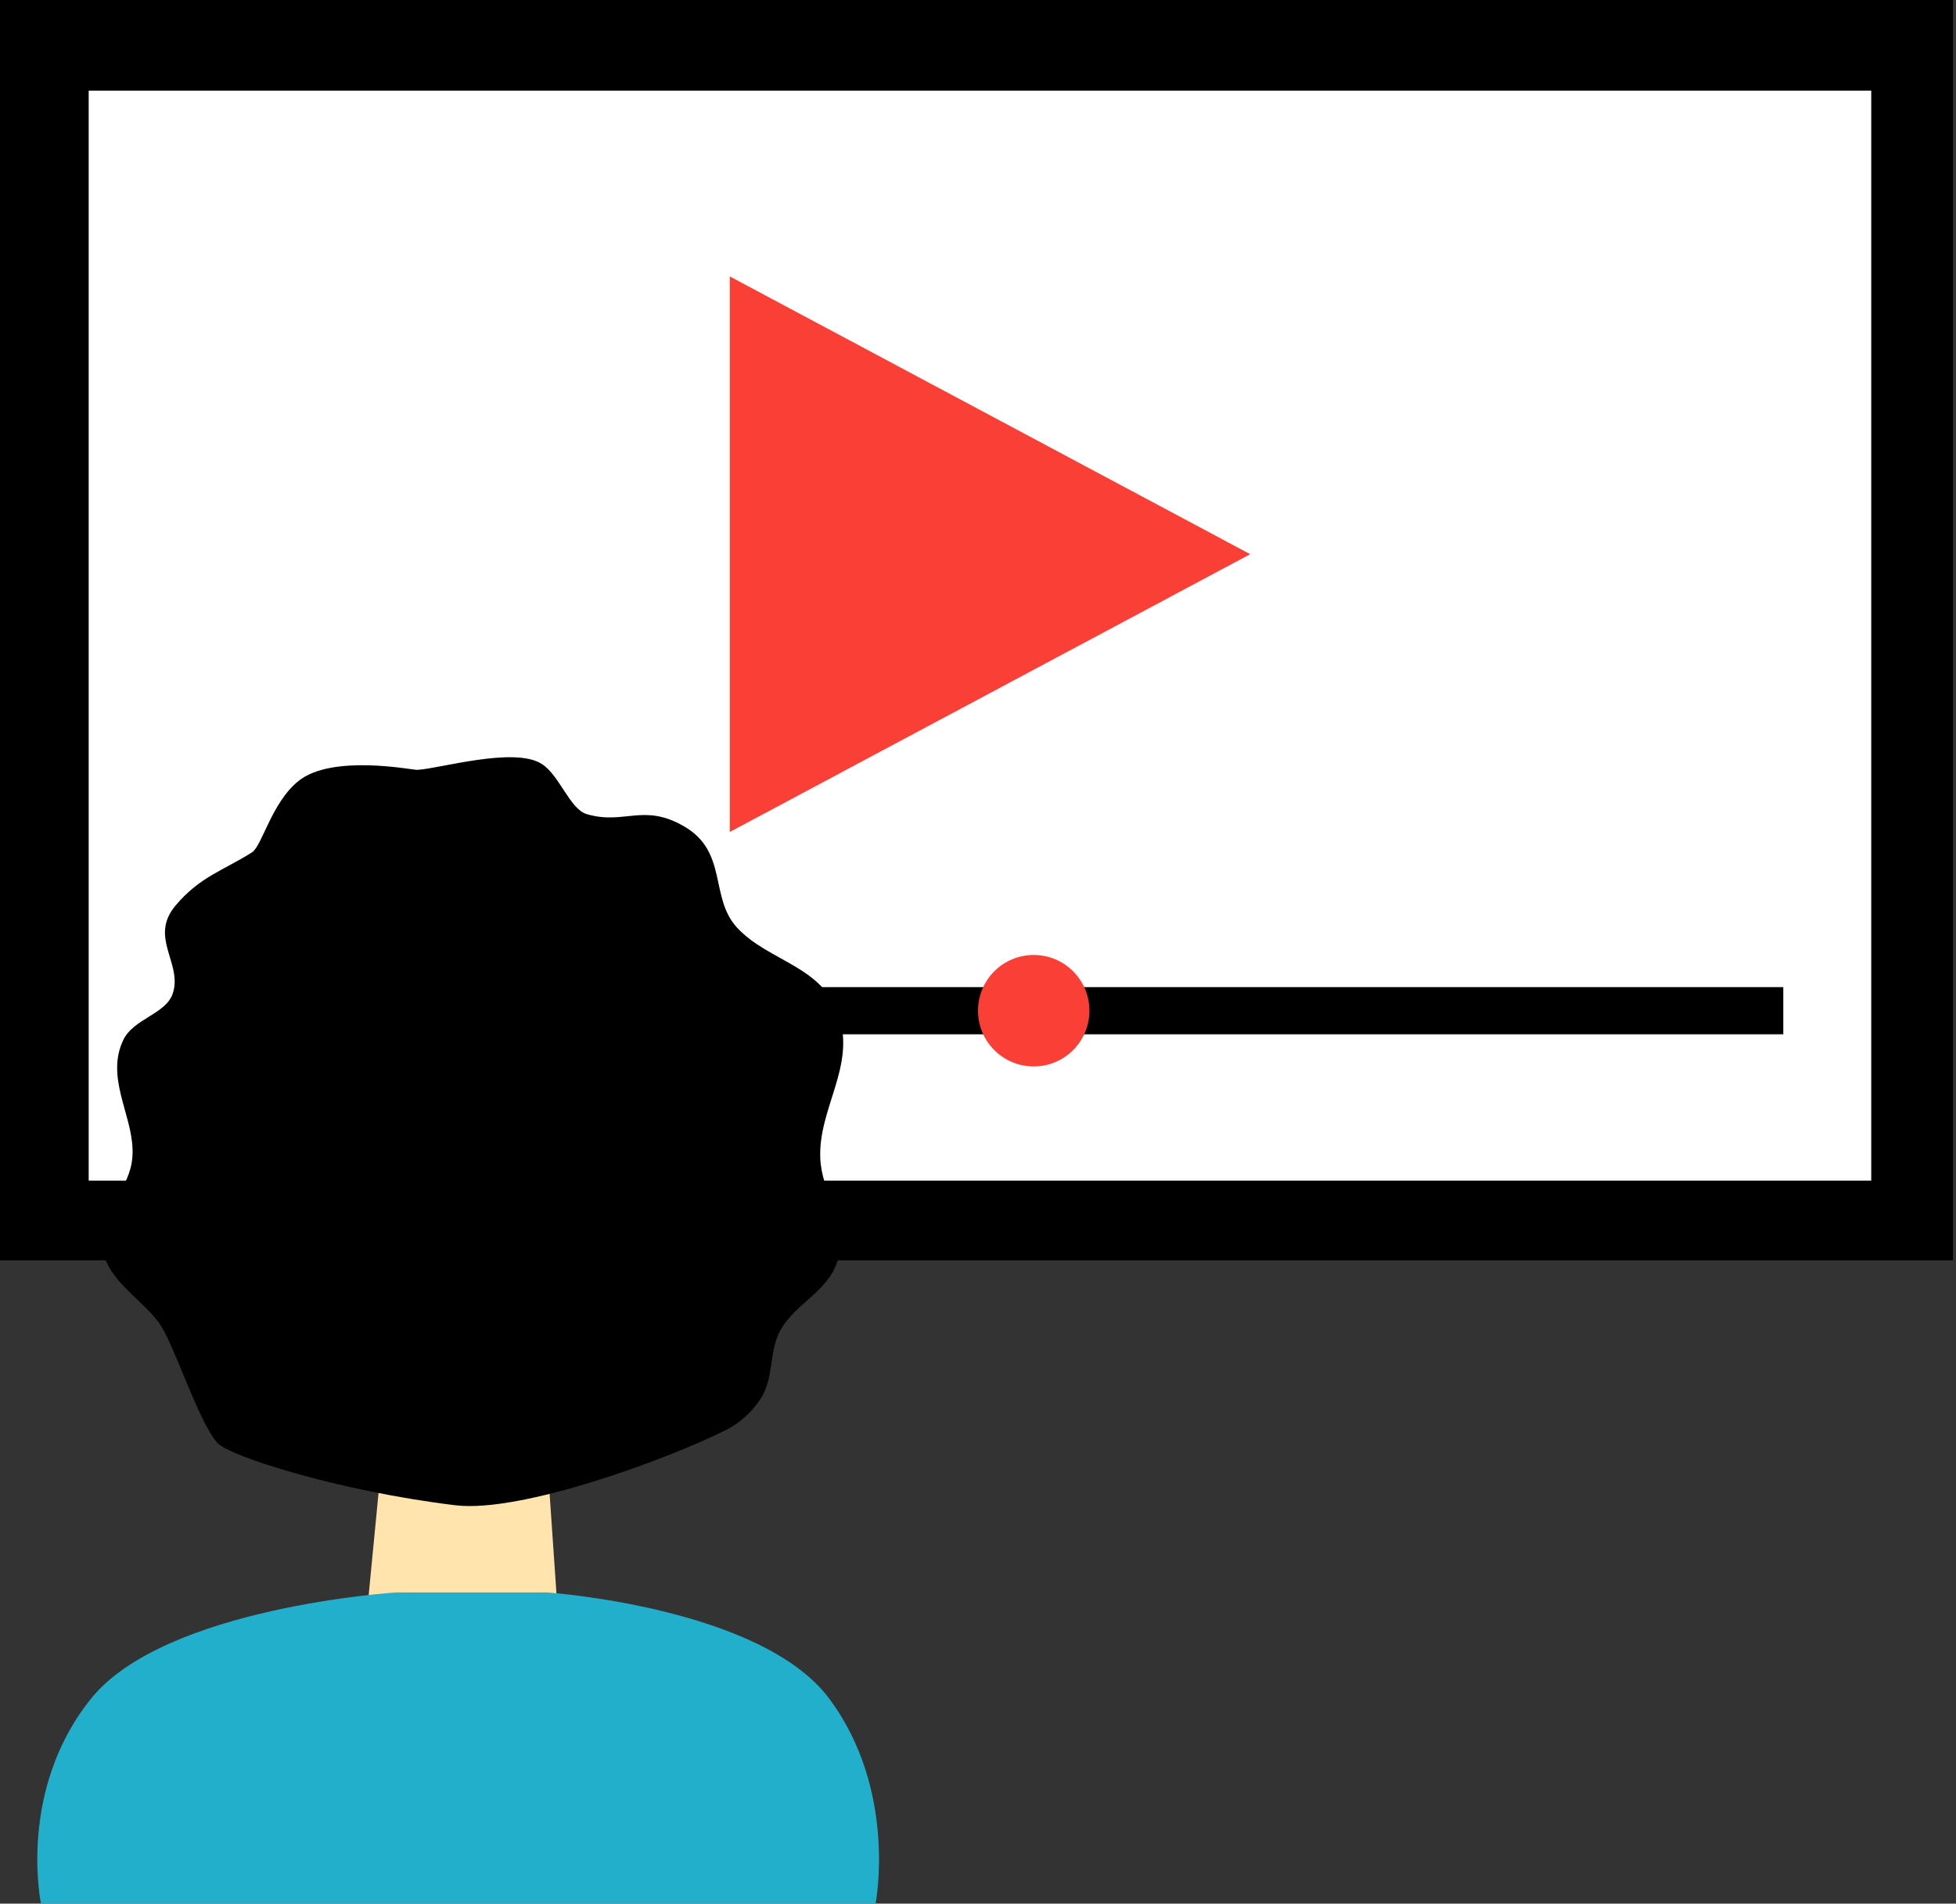
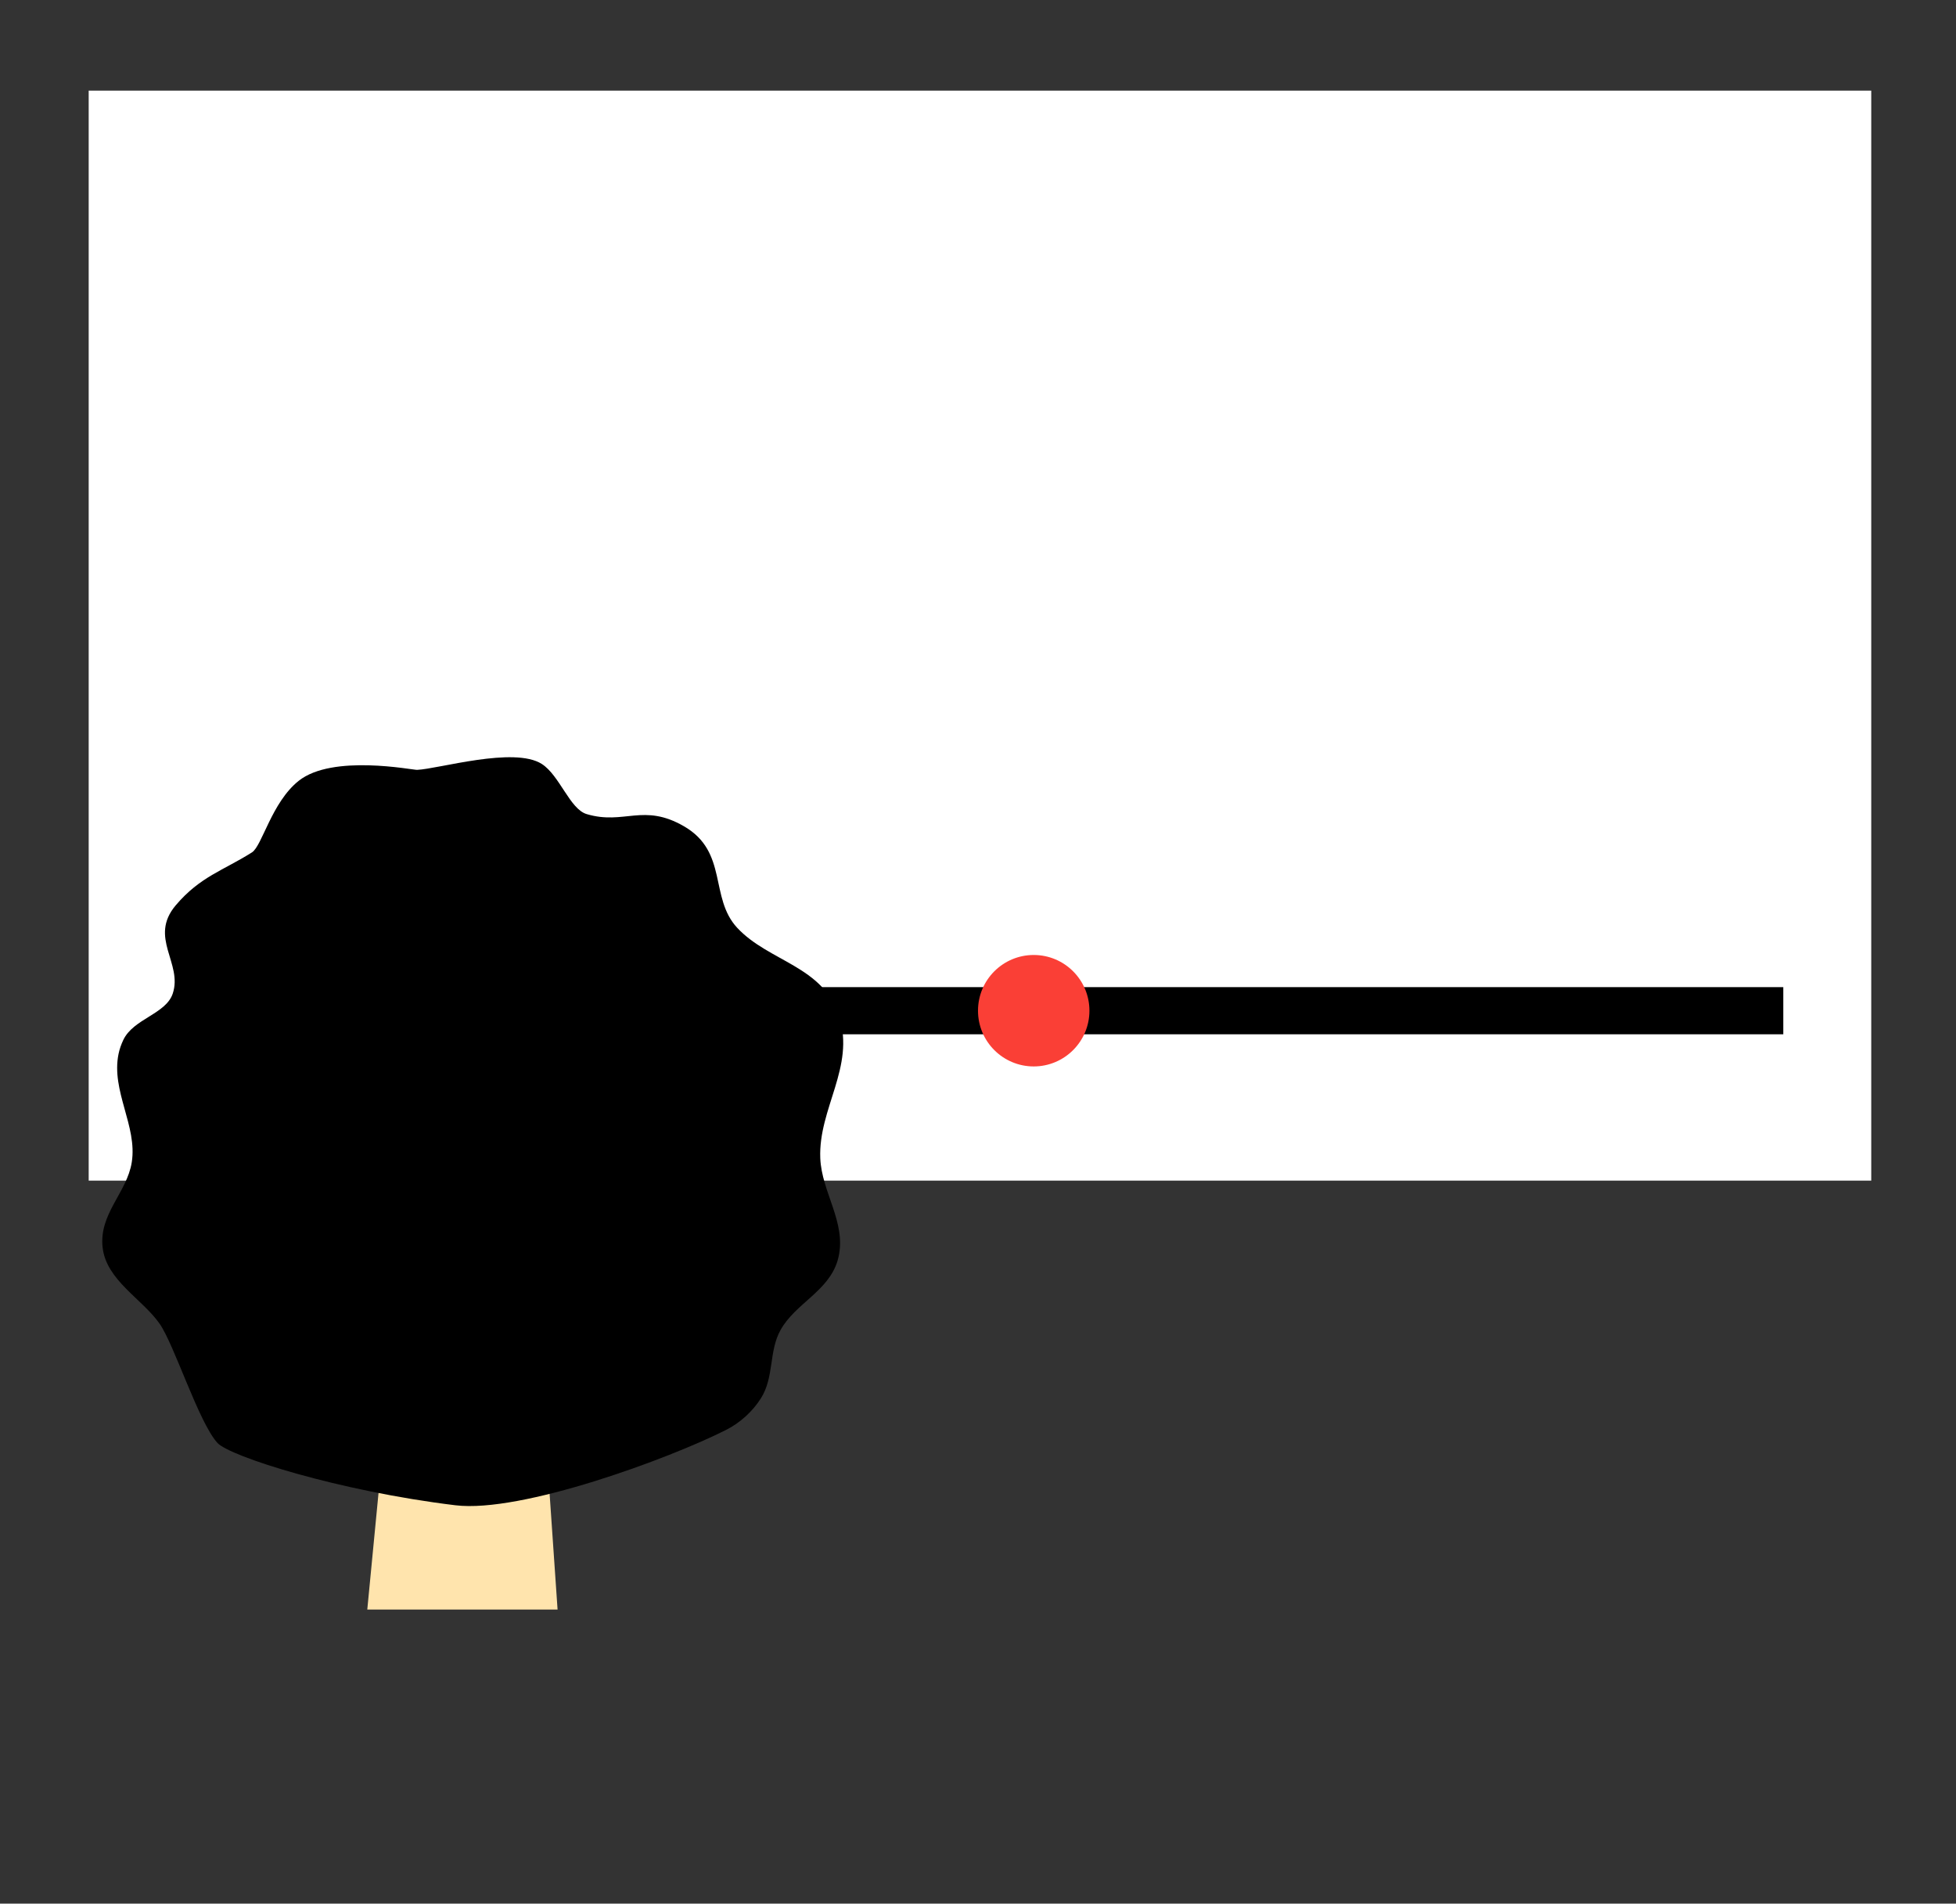
<svg xmlns="http://www.w3.org/2000/svg" clip-rule="evenodd" fill-rule="evenodd" height="2220.4" preserveAspectRatio="xMidYMid meet" stroke-linejoin="round" stroke-miterlimit="2" version="1.0" viewBox="157.5 279.6 2282.0 2220.4" width="2282.0" zoomAndPan="magnify">
  <rect x="157.5" y="279.6" width="2282.0" height="2220.4" fill="#333333" stroke="none" />
  <g>
    <g>
-       <path d="M5100 0H7600V2500H5100z" fill="none" transform="translate(-5100)" />
      <g>
        <g>
          <g id="change1_2">
-             <path d="M5499 757H7298V1751.049H5499z" transform="matrix(1.268 0 0 1.479 -6817.89 -840.165)" />
-           </g>
+             </g>
          <g>
            <g id="change2_1">
              <path d="M5499 757H7298V1751.049H5499z" fill="#fff" transform="matrix(1.156 0 0 1.279 -6095.875 -582.892)" />
            </g>
            <g id="change3_2">
-               <path d="M6497,643.864L6821,1251L6173,1251L6497,643.864Z" fill="#fa3f36" transform="matrix(0 1 -1 0 2259.922 -5570.995)" />
+               <path d="M6497,643.864L6173,1251L6497,643.864Z" fill="#fa3f36" transform="matrix(0 1 -1 0 2259.922 -5570.995)" />
            </g>
            <g id="change1_1">
              <path d="M5487 1432H7338V1487H5487z" transform="matrix(1 0 0 1 -5100.001 -1)" />
            </g>
            <g id="change3_1" transform="matrix(1 0 0 1 -5576.5 36.5)">
              <circle cx="6940" cy="1422" fill="#fa3f36" r="65" />
            </g>
          </g>
        </g>
        <g id="change4_1" transform="translate(-5183 -168)">
-           <circle cx="5883.52" cy="1776.52" fill="#ffe4ad" r="358.524" />
-         </g>
+           </g>
        <g id="change4_2">
          <path d="M5707.02,1940.17L5686,2158L5908,2158L5893,1940.05L5707.02,1940.17Z" fill="#ffe4ad" transform="translate(-5100 -1)" />
        </g>
        <g id="change1_3">
          <path d="M5744.08,1178.57C5769.08,1177.53 5857.3,1151.05 5889.57,1171.68C5910.4,1185 5922.29,1224.31 5941.95,1230.17C5985.76,1243.22 6008.05,1216.9 6055.57,1244.44C6107.26,1274.39 6084.93,1327.63 6117.53,1362.75C6154.36,1402.41 6218.06,1407.21 6236.57,1466.06C6255.22,1525.35 6212.15,1573.5 6214.49,1631.54C6216.09,1671.17 6244.86,1706.15 6235.84,1746.51C6235.48,1748.12 6235.07,1749.73 6234.59,1751.3C6223.73,1787 6185.42,1800.92 6168.15,1831.91C6154.23,1856.89 6160.89,1886.81 6145.24,1911.58C6135.48,1927.01 6120.93,1940.2 6104.62,1948.45C6038.11,1982.07 5865.57,2045.65 5788.83,2036.36C5652.98,2019.9 5525.39,1979.4 5511.09,1963.54C5489.01,1939.04 5460.77,1848.71 5443.52,1824.31C5423.18,1795.53 5381.85,1773.95 5377.28,1736.2C5372.49,1696.53 5405.6,1671.89 5411.23,1636.23C5417.92,1593.91 5386.86,1553.06 5395.82,1509.8C5396.97,1504.24 5398.91,1498.78 5401.34,1493.65C5413.12,1468.78 5451.03,1463.51 5459.04,1439.5C5470.88,1403.96 5430.63,1374.21 5462.58,1336.5C5490.93,1303.04 5518.16,1295.89 5551.43,1274.84C5563.32,1267.32 5574.33,1216.58 5605.94,1191.39C5645.39,1159.94 5738.79,1178.79 5744.08,1178.57Z" transform="translate(-5100 -1)" />
        </g>
        <g id="change5_1">
-           <path d="M5305.32,2501C5305.32,2501 5277.42,2369.2 5363.64,2262C5449.87,2154.8 5720.07,2138 5720.07,2138L5895.02,2138C5895.02,2138 6145.19,2154.8 6225.02,2262C6304.86,2369.2 6279.02,2501 6279.02,2501L5305.32,2501Z" fill="#22afcb" transform="translate(-5100 -1)" />
-         </g>
+           </g>
      </g>
    </g>
  </g>
</svg>